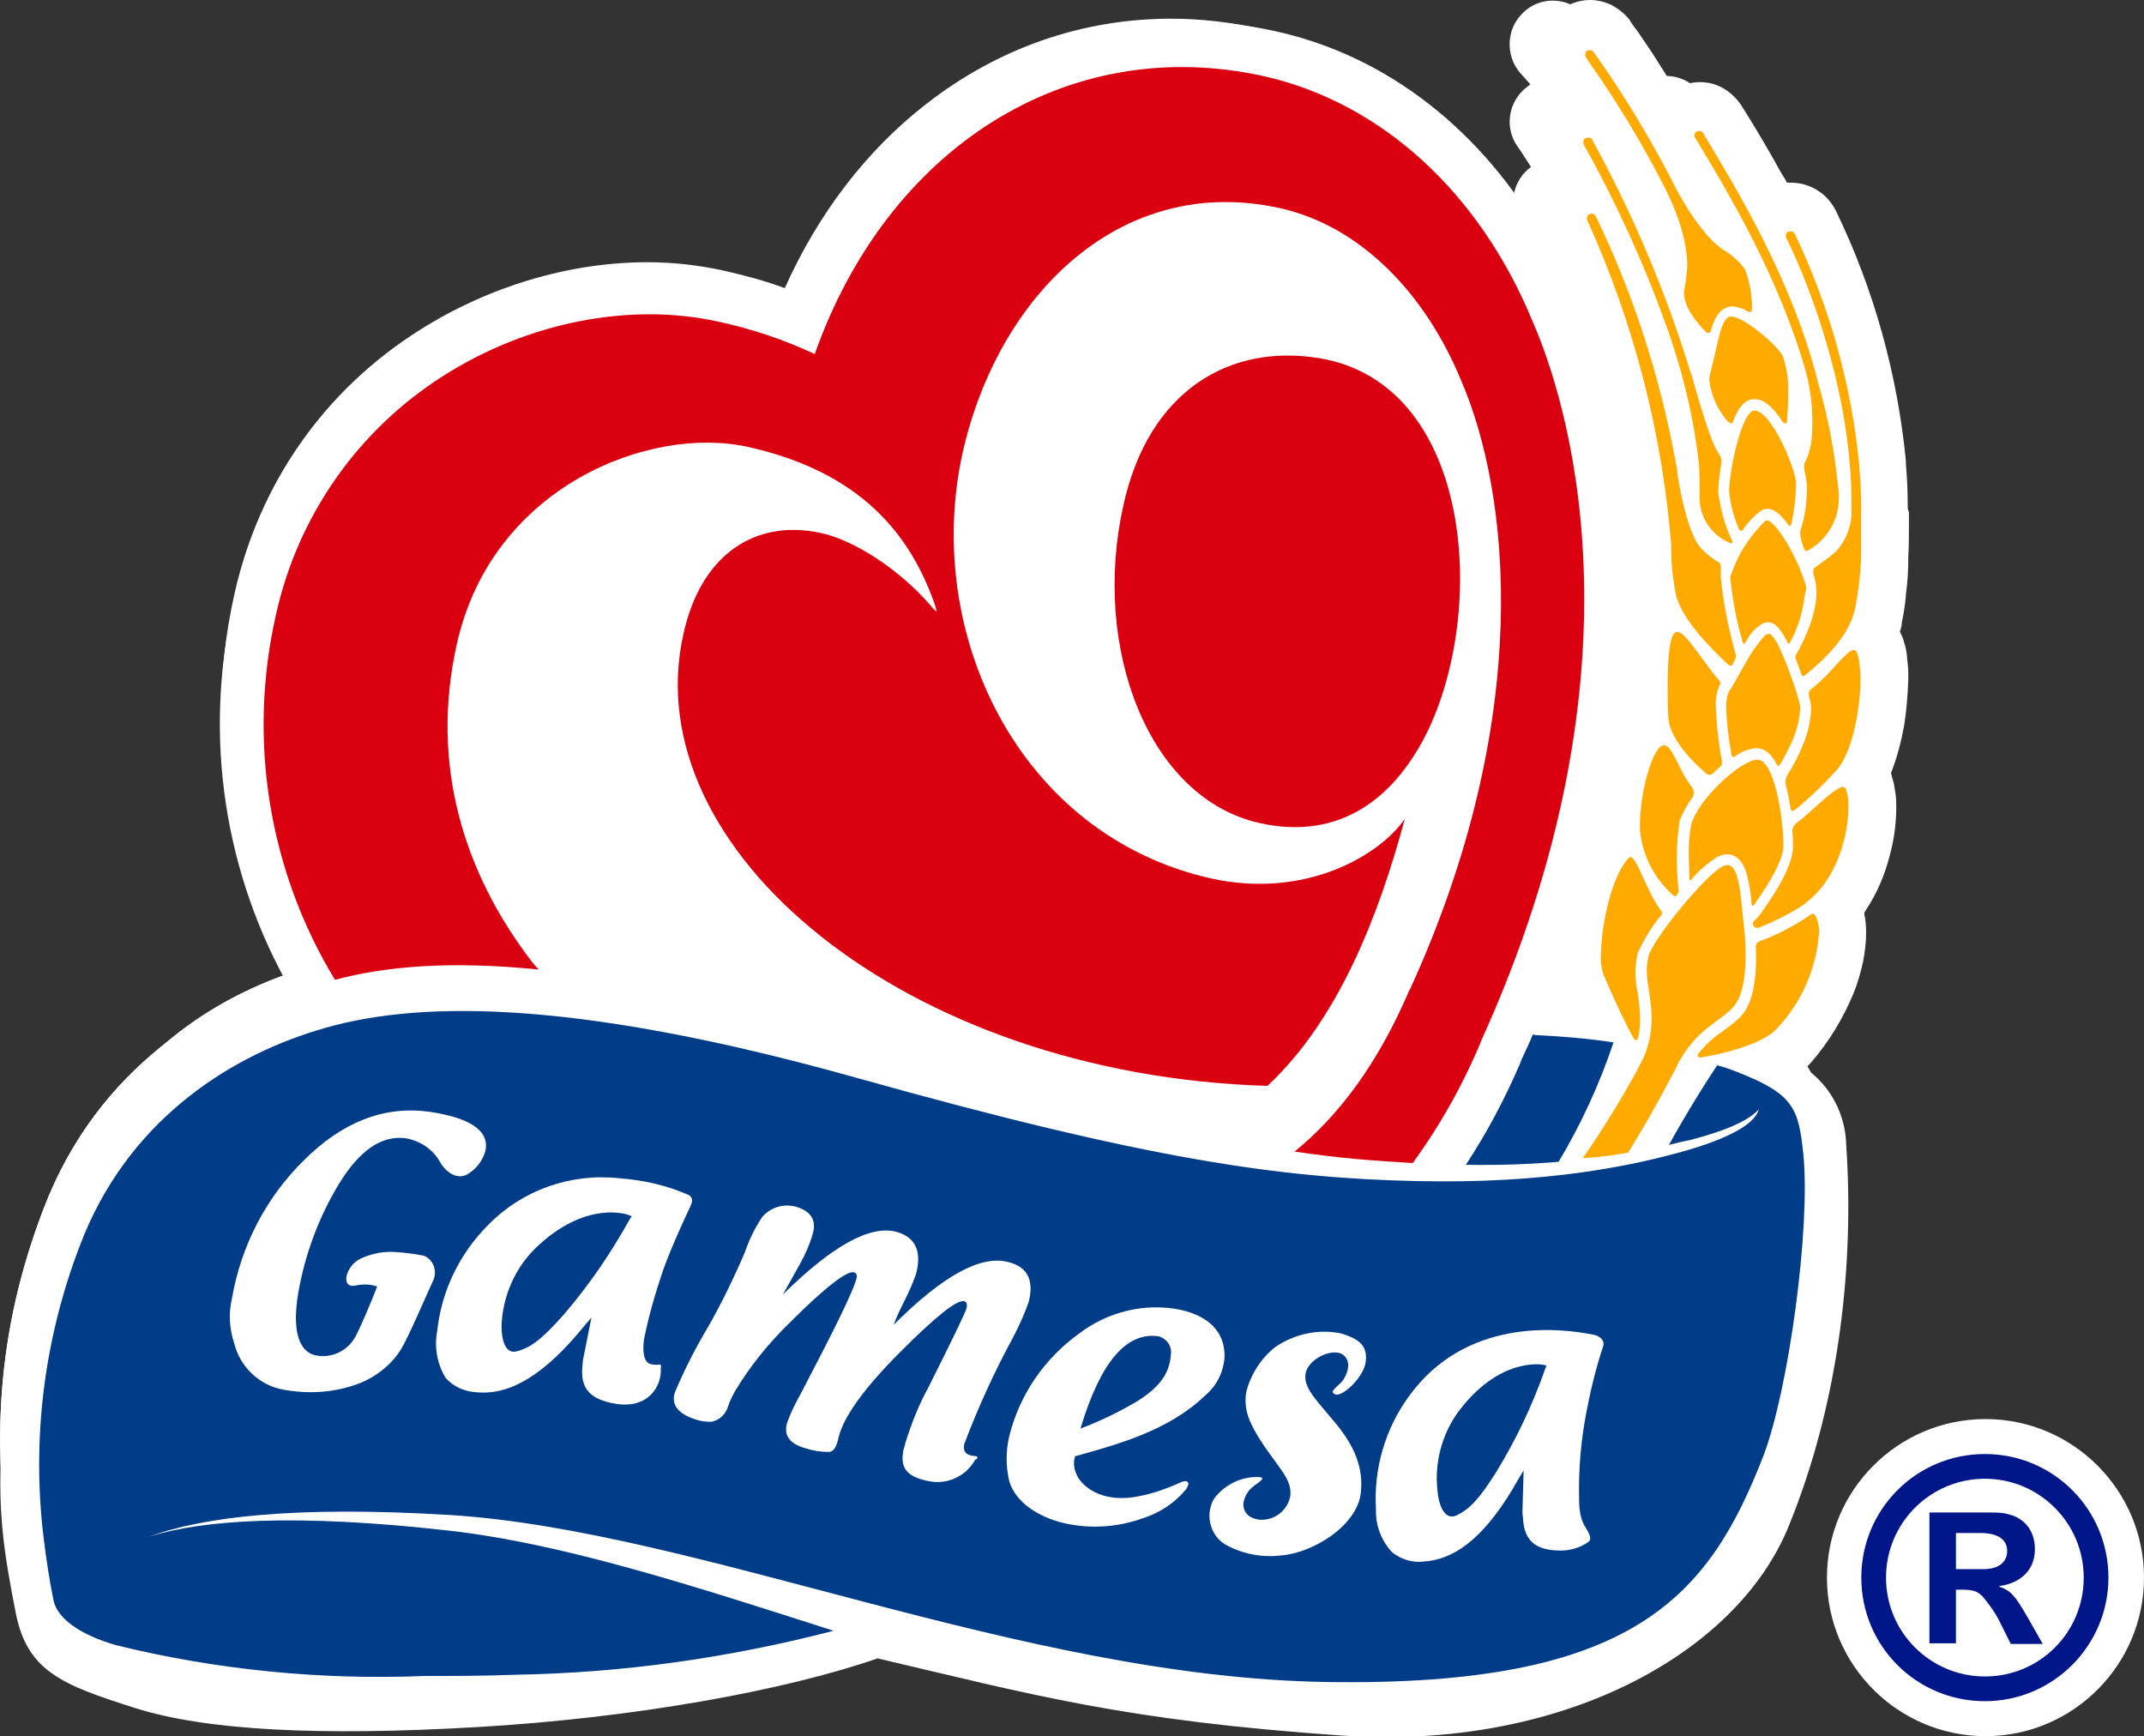
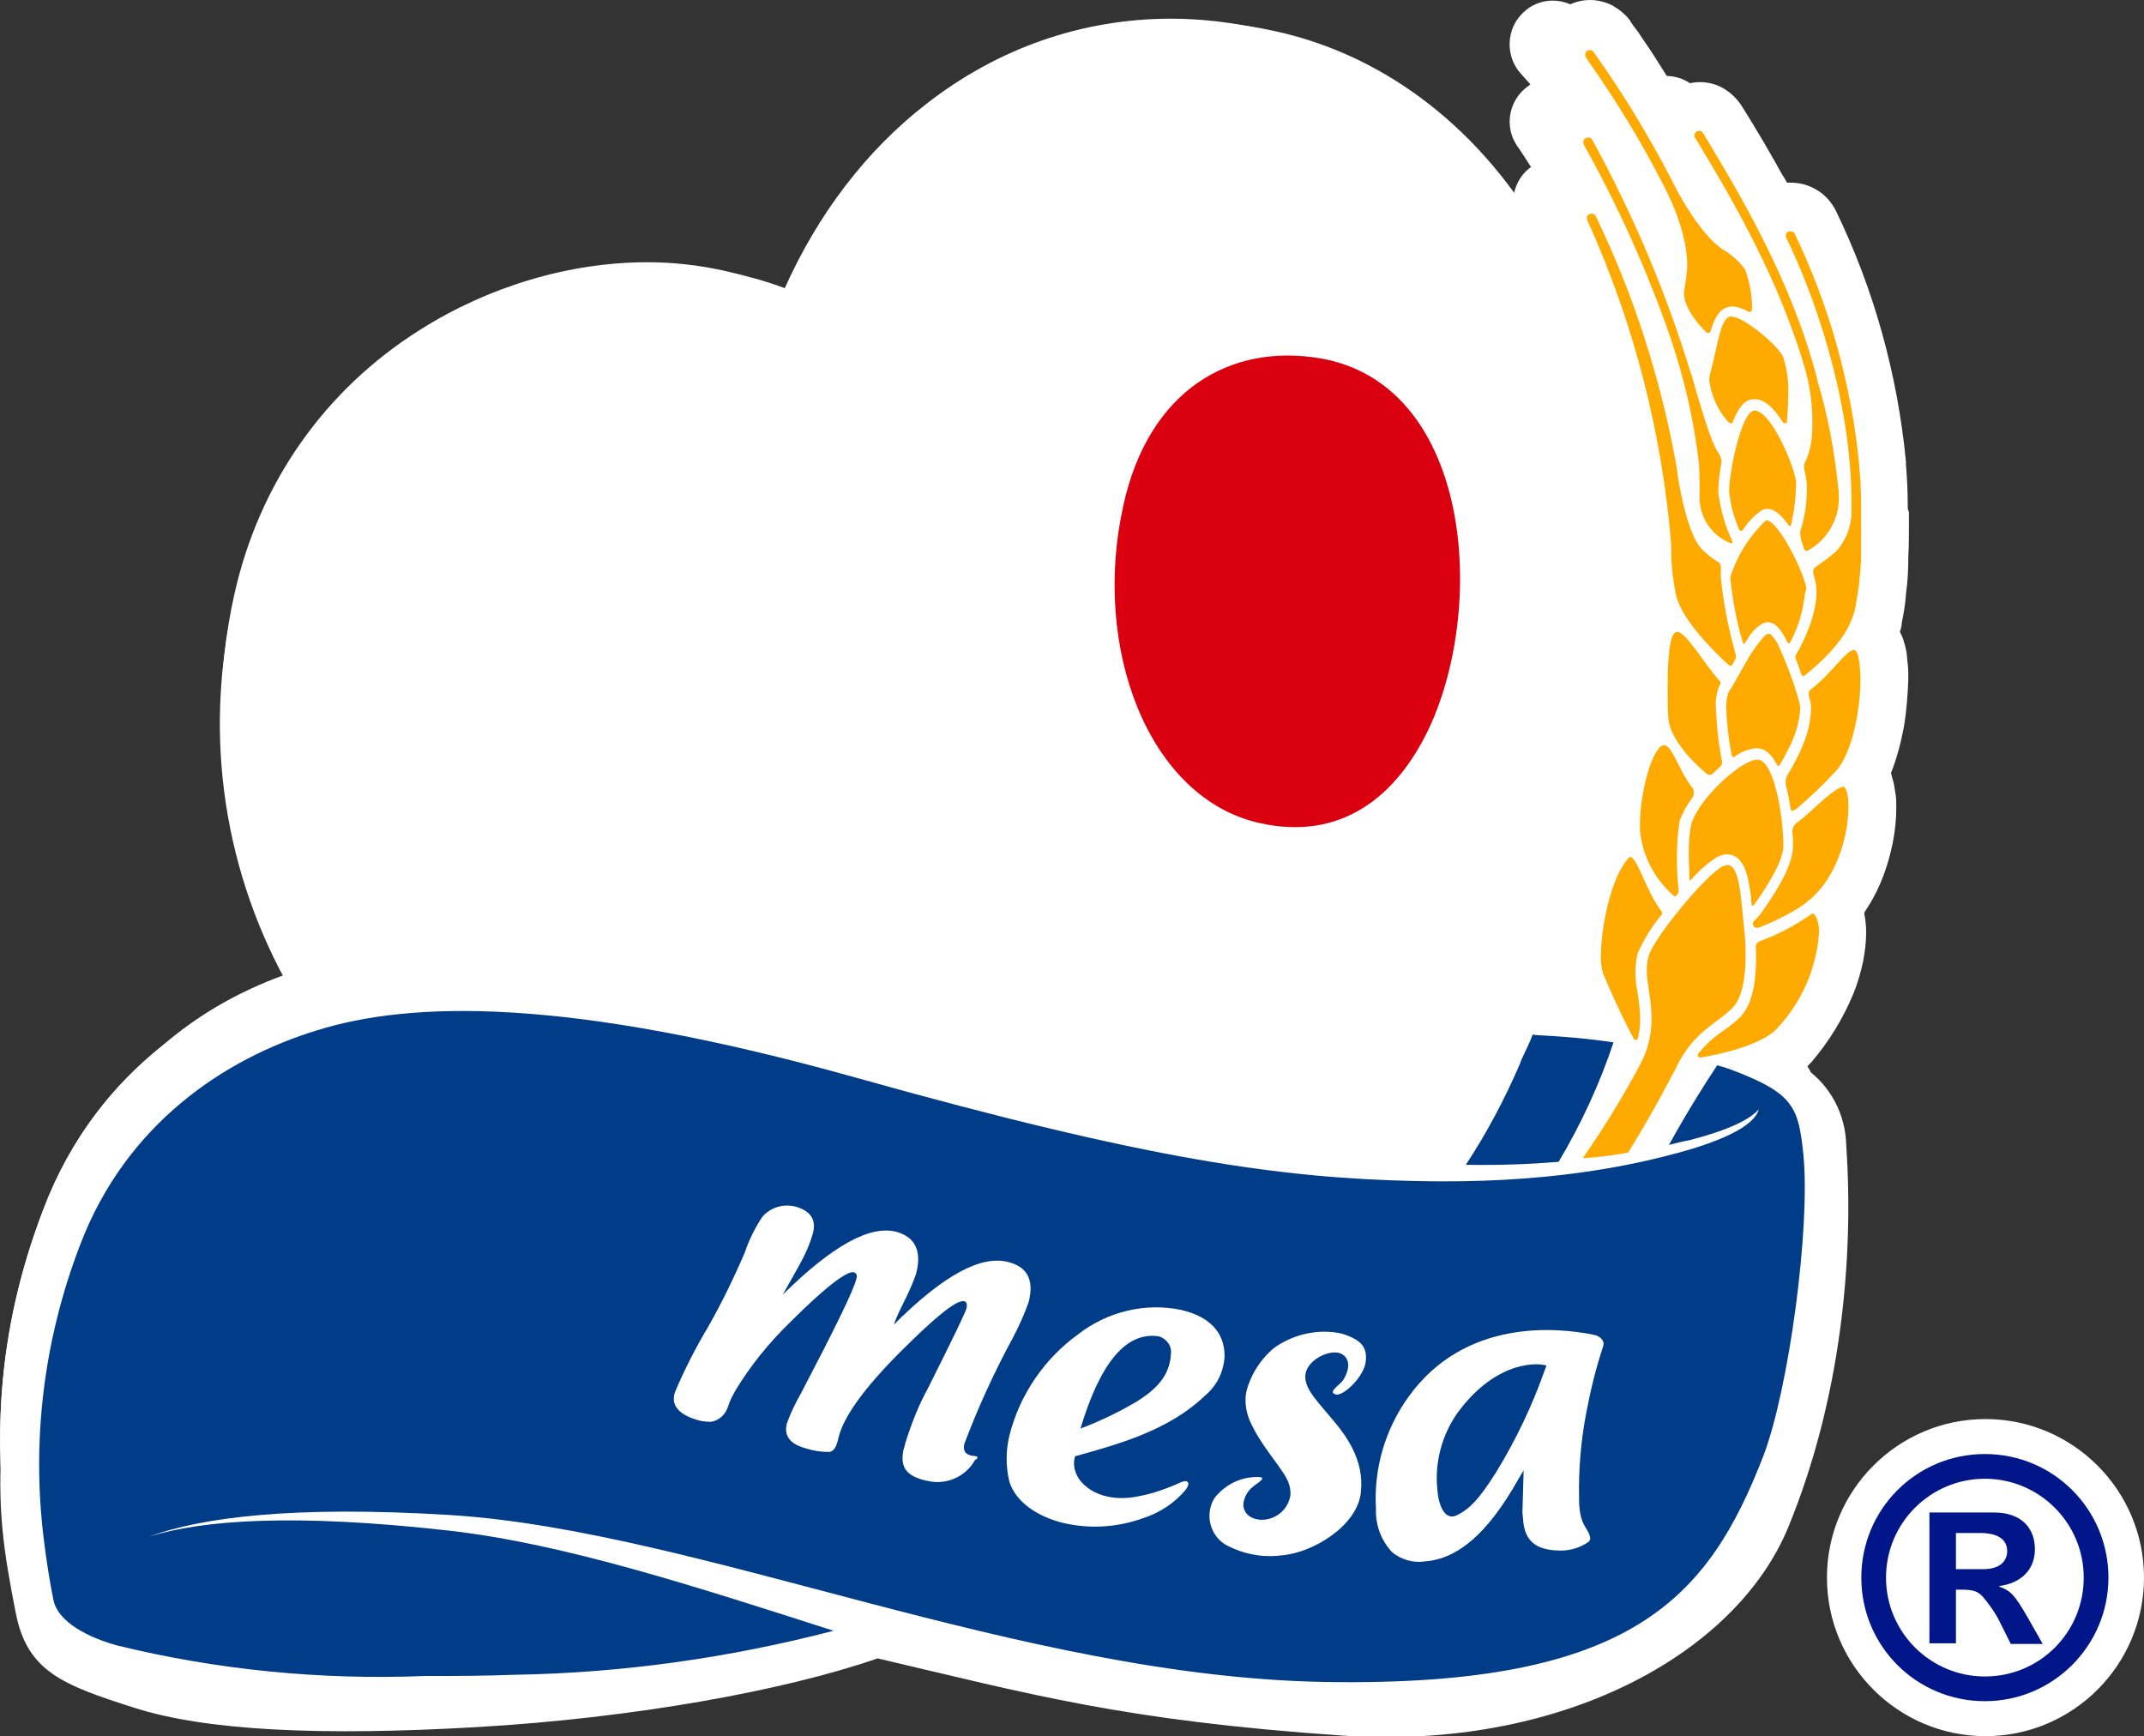
<svg xmlns="http://www.w3.org/2000/svg" version="1.1" id="Layer_1" x="0px" y="0px" width="355.7px" height="288px" viewBox="0 0 355.7 288" style="enable-background:new 0 0 355.7 288;" xml:space="preserve">
  <rect x="0" y="0" width="355.7" height="288" fill="#333333" stroke="none" />
  <style type="text/css">
	.st0{fill:#FFFFFF;}
	.st1{fill:#001689;}
	.st2{fill:#FDB913;}
	.st3{fill:#ED1C24;}
	.st4{fill:#003C88;}
	.st5{fill:#DA0010;}
	.st6{fill:#FFAA00;}
</style>
  <g id="Marca-registrada">
    <path class="st0" d="M329.4,235.4c-14.5,0-26.3,11.8-26.3,26.3c0,14.5,11.8,26.3,26.3,26.3s26.3-11.8,26.3-26.3   C355.7,247.2,343.9,235.4,329.4,235.4z" />
    <path class="st1" d="M349.8,261.7c0,11.3-9.2,20.5-20.5,20.5s-20.5-9.1-20.5-20.5c0-11.3,9.1-20.5,20.5-20.5   C340.7,241.2,349.8,250.4,349.8,261.7z M312.9,261.7c0,9.1,7.4,16.4,16.4,16.4c9.1,0,16.4-7.3,16.4-16.4s-7.4-16.4-16.4-16.4   C320.3,245.3,312.9,252.6,312.9,261.7z M333.6,272.7l-1.8-3.6c-0.7-1.5-2.1-3.4-2.9-4.3c-0.9-0.9-1.6-1.1-3.6-1.1h-0.8v8.9h-4.4   v-21.7h10.7c4.7,0,6.8,2.7,6.8,6.1c0,3.3-2.2,5.6-5.9,6.1v0.1c1.9,0.7,2.5,1.3,4.7,5.1l2.5,4.4H333.6L333.6,272.7z M329,260.3   c3,0,4-1.5,4-3c0-1.9-1.5-3-4.5-3h-4v6H329L329,260.3L329,260.3z" />
  </g>
  <g id="Banderin-completo">
    <path id="Back-banderin_1_" class="st0" d="M302.9,187.8c-0.7-6.7-2-11.1-6.6-14.8c-0.1-0.1-0.5-0.5-1.6-1.1   c-3.7-2.2-15.3-7.1-47.4-9.6c-0.1,0-0.2,0-0.3,0c-0.5,0-1-0.1-1.6-0.1c-0.2,0-0.3,0-0.5,0c-0.7,0-1.3-0.1-2-0.1s-1.4-0.1-2.1-0.1   c-0.3,0-0.6,0-0.9,0c-0.4,0-0.8,0-1.2-0.1c-0.4,0-0.8,0-1.2,0c-0.3,0-0.6,0-0.9,0c-0.5,0-0.9,0-1.3,0c-0.2,0-0.5,0-0.7,0   c-0.5,0-1,0-1.6,0c-0.1,0-0.3,0-0.4,0c-0.6,0-1.2,0-1.8,0c-0.1,0-0.1,0-0.2,0c-40-0.2-76,10.8-78.8,11.7c-1.5-0.4-2.9-0.9-4.4-1.3   c-1.3-0.4-2.5-0.8-3.7-1.1c-0.7-0.2-1.3-0.4-2-0.6C94.5,155.3,69.4,155.8,54,160c-1.7,0.5-3.5,1-5.2,1.7c-0.2,0.1-0.3,0.1-0.5,0.2   c-12.3,4.2-31.9,14.5-41.1,38.7c-7.7,20.1-9.1,39.9-4.7,62.2c1.2,5.8,6.7,10.3,15.4,12.7c16.2,4.4,38.5,6.1,52.9,5.3   c4.7,0,9.4,0,14.4-0.2c20.5-0.7,38.6-3.2,53.9-7.5l9.4-2.7c22.7,5.8,46,10.9,69.3,11.2c51.6,0.8,67.8-14.7,78.3-41.6   C300.6,228.2,304.2,200.9,302.9,187.8z" />
    <path class="st1" d="M295.9,188.5c-0.8-7.5-1.5-9.9-10.8-13.5c-0.4-0.2-0.9-0.3-1.4-0.5s-1-0.4-1.4-0.5c-1.1-0.3-2.2-0.6-3.5-0.9   l0,0c-1.3-0.3-2.7-0.6-4.2-0.9c-2.1-0.4-4.4-0.9-6.9-1.3l0,0c-1.7-0.3-3.5-0.6-5.5-0.9c-1.8-0.2,1.2,0-7.3-0.9   c-1-0.1-2.2-0.2-3.4-0.3l0,0c-8.6-0.7-21.2-0.9-35.2-0.5c-22.8,0.7-39.3,3.8-50.6,6.8c-1.4,0.4-2.7,0.9-3.9,1.3   c3.7,1.1,6.3,1.9,6.3,1.9c6.1,1.5,12.2,3,18.3,4.3c20,4.2,38.7,6.1,55.4,5.6l0,0c6-0.2,11.7-0.7,17.1-1.5l0,0   c2.2-0.3,4.4-0.7,6.5-1.1c0.6-0.1,1.1-0.2,1.7-0.4c1.7-0.4,3.5-0.8,5.4-1.2l0,0c5-1.3,10.1-3.1,14.1-6.2c3.3,2.4,3.2,6.2-10.1,10   c-8.9,2.6-23.1,5.6-44.3,5c-17.4-0.4-34.5-2.3-64.2-9.6c0,0-17-4.3-27.2-7.2c-47.8-13.5-73.2-12.5-88.4-7.8   c-5.6,1.7-11.4,4.3-16.8,7.8c-0.2,0.1-0.4,0.3-0.6,0.4c-1.3,0.9-2.6,1.9-3.9,2.9c-0.5,0.4-1,0.8-1.5,1.3c-1.3,1.1-2.5,2.3-3.8,3.5   c-0.7,0.7-1.4,1.5-2,2.3c-0.7,0.8-1.5,1.7-2.1,2.6c-0.5,0.7-1,1.4-1.5,2.1c-2.5,3.6-4.8,7.7-6.5,12.2C10.5,212,7.8,222,7.2,234   c0,0.1,0,0.2,0,0.3c0,0.4,0,0.7,0,1.1c0,0.3,0,0.7,0,1c0,0.1,0,0.3,0,0.5c-0.1,6,0.3,12.4,1.3,19.3c0.9,6.1,2.1,7.8,3.6,9   c1.7,1.4,4.3,2.6,7.6,3.5c7.2,2,16.7,3.2,25.9,3.9c0.2,0,0.5,0,0.7,0.1c8.5,0.9,22.6,1.3,38.6,0.8c22.8-0.7,39.3-3.8,50.6-6.8   c-0.2,0-0.4-0.1-0.5-0.2c-7.1-1.9-14.4-3.9-22-5.7c-15.9-4.4-30.7-8.1-44-9.4c-32.2-3.1-46.8,0.3-52.9,4.5l0,0   c-0.4,0.3-0.8,0.6-1.1,0.8c-0.1,0.1-0.1,0.1-0.2,0.2c-0.1,0.1-0.1,0.1-0.2,0.2c-0.1,0.1-0.2,0.2-0.3,0.3c-0.1,0.1-0.2,0.2-0.3,0.3   c0.1-0.1,0.2-0.2,0.3-0.3l0,0c0.1-0.1,0.2-0.2,0.3-0.3l0,0c0.2-0.2,0.4-0.4,0.6-0.6l0,0c0.1-0.1,0.2-0.2,0.3-0.3l0,0   c0.2-0.2,0.4-0.4,0.7-0.6l0,0c1.5-1.3,3.7-2.6,7.5-4.1c6.1-2.5,14.8-4.8,37.1-4.8c26.3,0,50.8,6.4,66.6,10.8l0,0   c0.2,0.1,0.4,0.1,0.6,0.2c0.1,0,0.2,0,0.3,0.1c0.2,0.1,0.4,0.1,0.6,0.2c0.1,0,0.1,0,0.2,0c1.6,0.4,3.1,0.9,4.5,1.2h0.1   c0.2,0.1,0.4,0.1,0.6,0.2c0.1,0,0.1,0,0.2,0.1c0.2,0,0.3,0.1,0.5,0.1c0.1,0,0.2,0,0.3,0.1c0.1,0,0.3,0.1,0.4,0.1   c0.1,0,0.2,0,0.3,0.1c0.1,0,0.3,0.1,0.4,0.1c0.1,0,0.2,0,0.3,0.1c0.1,0,0.3,0.1,0.4,0.1c0.1,0,0.1,0,0.2,0.1c0.1,0,0.3,0.1,0.4,0.1   c0.1,0,0.1,0,0.2,0.1c0.2,0,0.4,0.1,0.6,0.1c13.1,3.3,53.6,16,94.3,13.7c27.1-1.5,32.4-6.9,38.1-10.5c2.2-1.4,4.4-3.4,6.5-5.7l0,0   c0.2-0.2,0.4-0.4,0.5-0.6l0.1-0.1c0.2-0.2,0.3-0.4,0.5-0.6c0.1-0.1,0.1-0.2,0.2-0.3c0.1-0.2,0.3-0.3,0.4-0.5   c0.1-0.1,0.2-0.2,0.3-0.4c0.1-0.1,0.2-0.3,0.3-0.4c0.1-0.1,0.2-0.3,0.3-0.5c0.1-0.1,0.2-0.2,0.3-0.4c0.1-0.2,0.3-0.3,0.4-0.5   c0.1-0.1,0.1-0.2,0.2-0.3c3.4-4.9,6.3-10.6,8.1-15.6C293.5,225.3,297.1,200.4,295.9,188.5z" />
  </g>
  <path id="Back-banderin" class="st0" d="M302.9,187.8c-0.7-6.7-2-11.1-6.6-14.8c-0.1-0.1-0.5-0.5-1.6-1.1  c-3.7-2.2-15.3-7.1-47.4-9.6c-0.1,0-0.2,0-0.3,0c-0.5,0-1-0.1-1.6-0.1c-0.2,0-0.3,0-0.5,0c-0.7,0-1.3-0.1-2-0.1s-1.4-0.1-2.1-0.1  c-0.3,0-0.6,0-0.9,0c-0.4,0-0.8,0-1.2-0.1c-0.4,0-0.8,0-1.2,0c-0.3,0-0.6,0-0.9,0c-0.5,0-0.9,0-1.3,0c-0.2,0-0.5,0-0.7,0  c-0.5,0-1,0-1.6,0c-0.1,0-0.3,0-0.4,0c-0.6,0-1.2,0-1.8,0c-0.1,0-0.1,0-0.2,0c-40-0.2-76,10.8-78.8,11.7c-1.5-0.4-2.9-0.9-4.4-1.3  c-1.3-0.4-2.5-0.8-3.7-1.1c-0.7-0.2-1.3-0.4-2-0.6C94.5,155.3,69.4,155.8,54,160c-1.7,0.5-3.5,1-5.2,1.7c-0.2,0.1-0.3,0.1-0.5,0.2  c-12.3,4.2-31.9,14.5-41.1,38.7c-7.7,20.1-9.1,39.9-4.7,62.2c1.2,5.8,6.7,10.3,15.4,12.7c16.2,4.4,38.5,6.1,52.9,5.3  c4.7,0,9.4,0,14.4-0.2c20.5-0.7,38.6-3.2,53.9-7.5l9.4-2.7c22.7,5.8,46,10.9,69.3,11.2c51.6,0.8,67.8-14.7,78.3-41.6  C300.6,228.2,304.2,200.9,302.9,187.8z" />
  <path id="Banderin-3-no-se-ve" class="st1" d="M249.8,173c0.7-1.4,1.3-2.9,1.9-4.3c-8.6-0.7-21.2-0.9-35.2-0.5  c-22.8,0.7-39.3,3.8-50.6,6.8c-1.4,0.4-2.7,0.9-3.9,1.3c3.7,1.1,6.3,1.9,6.3,1.9c6.1,1.5,12.2,3,18.3,4.3c20,4.2,38.7,6.1,55.4,5.6  c2.8-4.4,5.3-9.2,7.5-14.3C249.5,173.5,249.6,173.2,249.8,173z" />
  <path id="Banderin-4-no-se-ve" class="st1" d="M274.6,172c-2.1-0.4-4.3-0.9-6.8-1.3c-1.9,3.6-4.9,9.1-8.7,15.8  c2.2-0.3,4.4-0.7,6.5-1.1c0.6-0.1,1.1-0.2,1.7-0.4c1.7-0.4,3.5-0.8,5.3-1.2c0.9-1.9,3.8-7.8,6.1-10.8  C277.5,172.6,276.1,172.3,274.6,172z" />
  <g id="Trigo_1_">
    <path class="st0" d="M307.7,104.8c-0.2-0.6-0.6-1.1-1-1.6c2.2-6.4,2-11.9,1.5-19.2c-1.5-19.2-5.3-37-11.5-53.1   c-1-2.8-3.7-4.7-6.7-4.7c-0.6,0-1.1,0.1-1.7,0.2c-1.8-3.6-3.8-7.1-5.9-10.5c-1.3-2.1-3.6-3.3-6-3.3c-1.3,0-2.7,0.4-3.8,1.1   c-0.3,0.2-0.5,0.4-0.8,0.6C269,10,266.1,6.1,263,2.6c-1.3-1.6-3.3-2.5-5.4-2.5c-1.8,0-3.6,0.7-4.9,2c-2.8,2.6-3,7.1-0.5,10l0.1,0.1   c0.5,0.6,1.1,1.2,1.6,1.8c-0.1,0.1-0.3,0.2-0.4,0.3c-3.2,2.3-4,6.7-1.8,9.9c0.8,1.1,1.5,2.3,2.3,3.5c-2.8,2-3.8,5.9-2.2,9.1v0.1   c7.7,15.2,12.6,34.8,13.6,55.3c0,0.2,0,0.4,0.1,0.6c0,0.1,0.1,0.6,0.1,0.9c0,0.1,0,0.2,0,0.3c0.3,2.4,0.8,4.7,1.7,6.9   c-0.4,0.5-0.7,1-0.9,1.5c-1.4,3.6-2.2,9.9-0.9,16c-0.3,0.2-0.5,0.5-0.7,0.7c-1.7,2.2-3.8,6.8-4.2,13c-0.1,1.5,0,2.9,0.1,4.3   c-0.2,0.2-0.4,0.3-0.6,0.5c-2.6,2.5-5.7,7.9-6.8,14.2c-1,5.7-0.6,14.2,6.4,22.3c-3.5,6.4-8.8,15.8-15.4,26.2   c-10.7,16.9-21.5,31.4-32,42.9c-1.7,1.8-2.5,4.2-2.4,6.7s1.2,4.8,3,6.4c1.7,1.6,3.9,2.4,6.2,2.4c2.6,0,5.1-1.1,6.9-3   c18.3-20.2,34-44.8,43.9-61.9c0.1-0.1,0.1-0.2,0.2-0.3c2.3-3.7,4.6-7.8,6.7-11.9c0.2-0.5,0.5-0.9,0.7-1.3l0,0   c0.1-0.1,0.1-0.3,0.2-0.4c0.8,0.2,1.6,0.2,2.4,0c5.7-1.2,13.5-4.1,18.4-11.7c4.5-6.9,4.4-14.4,3.7-17.7c-0.1-0.3-0.2-0.7-0.3-1   c1.6-2.1,2.9-4.5,3.8-7c0.9-2.6,1.4-5.4,1.5-8.1c0-2.4-0.3-4.6-0.9-6.3c-0.1-0.3-0.3-0.6-0.4-0.9c1.2-2.2,2.1-4.6,2.7-7.2   C309.5,113.3,308.9,107.7,307.7,104.8z" />
    <g>
      <g>
        <path class="st2" d="M293.5,76.5c0.1,3.7-0.5,6-1.5,7.8c0.9,1.2,1.9,2.8,2.8,4.5c1.6-4.3,1.1-9.3,0.9-12.2     c-1.5-21.5-8.2-41.2-18.5-57.4c-0.3-0.5-0.9-0.6-1.5-0.3c-0.5,0.3-0.6,1-0.3,1.5C285.5,36.1,291.7,55.5,293.5,76.5z" />
      </g>
      <g>
        <path class="st2" d="M284.4,63c1.5-0.1,2.9,0.6,4.3,1.9c0.3,0.2,0.5,0.5,0.7,0.8c0-1.3-0.1-2.7-0.3-4.1c-0.3-1.9-5.7-10.6-8.3-10     c-1.7,0.4-2.6,9.1-2.3,12.1c0.1,0.9,0.6,2.4,1.2,3.8c0.5-1.2,1-2.2,1.6-2.9C282.4,63.4,283.6,63.1,284.4,63z" />
      </g>
      <g>
        <path class="st2" d="M286.9,81.2c0.9-0.1,1.7,0.2,2.4,0.5c0.4-1,1.4-6.8,0.3-9.5c-1.5-2.8-3.4-5.7-4.9-5.6     c-1.3,0-2.6,2.9-3.2,6.9c-0.3,4.1,2.2,8.5,2.7,9.1C284.9,81.8,285.9,81.3,286.9,81.2z" />
      </g>
      <g>
        <path class="st2" d="M276.1,77.5c0.1,0.7,0.6,7.2,1.3,9.5c0.4,1.3,0.9,2.5,1.5,3.6c0.7-1.8,1.7-3.7,2.8-5.4c-2.1-2-3-5.6-3.5-8     c-2.4-21.6-9.7-43.1-19.8-57.9c-0.3-0.5-1-0.6-1.5-0.3c-0.5,0.3-0.6,1-0.3,1.5C266.5,35.1,273.7,56.2,276.1,77.5z" />
      </g>
      <g>
        <path class="st2" d="M272.5,33.1c2.5,5.2,1.1,9.1,1.9,11.7c0.5,1.5,1.9,3.6,3,5.2c0.7-1.1,1.6-1.8,2.8-2.1c0.9-0.2,2,0,2.9,0.4     c-0.2-2.4-0.5-5.7-1.3-7.3c-1-2-4.9-3.6-7.6-9.4c-4.4-9.8-9.8-18.4-16-25.2c-0.4-0.5-1.1-0.5-1.5-0.1s-0.5,1.1-0.1,1.5     C262.7,14.7,267.9,23.3,272.5,33.1z" />
      </g>
      <g>
        <path class="st2" d="M273.9,88c-0.8-3.6-1.5-9-1.7-10.1c-2.2-16.6-6.8-32.2-13.3-45.1c-0.3-0.5-0.9-0.7-1.4-0.5     c-0.5,0.3-0.7,0.9-0.4,1.5c8.2,16,13.2,36.5,14.3,57.8c0.1,0.4,0.1,1.4,0.1,1.4c0.4,3.5,1.7,7.6,4.8,11.5c0.9,1.1,2,2.2,3.3,3.2     c0.2-0.4,0.5-0.9,0.7-1.3v-0.2c-0.3-1.3-0.7-2.7-1-4c-0.7-2.5-1.3-4.7-1.4-6.5c0-0.3,0.1-0.6,0.1-0.8     C276.1,93.3,274.7,91.6,273.9,88z" />
      </g>
      <g>
        <path class="st2" d="M299.1,77.3c0.5,5.3,0.3,13-2.5,15.8c0.5,1.5,0.8,2.9,0.7,4.1c-0.2,2.3-1.2,5.3-2.7,9.6l-0.3,0.8     c0.3,0.6,0.5,1.3,0.7,1.9c2.1-1.6,3.9-3.4,4.8-5.3c2.9-6.4,3-10.6,2.3-19.8c-1.4-18.8-5.3-36.2-11.2-51.4     c-0.2-0.6-0.8-0.8-1.4-0.6s-0.8,0.8-0.6,1.4C293.9,46.7,298.3,67.4,299.1,77.3z" />
      </g>
      <g>
        <path class="st2" d="M292.7,117c0.5-3.9-3.5-13.5-5.2-13.5c-1.8,0-6.9,8.2-7.1,12.2c-0.1,1.6,0.4,3.9,0.8,6.3     c0.3-0.2,0.6-0.4,0.8-0.5c1.6-0.8,2.9-0.9,3.9-0.8l0,0h0.2c0.1,0,0.3,0.1,0.4,0.1c0.2,0,1.2,0.3,1.2,0.3l0.2,0.2     c0.9,0.5,1.6,1.3,2.3,2.4C291.4,121.2,292.4,118.7,292.7,117z" />
      </g>
      <g>
        <path class="st2" d="M281.3,95.6c0,1.7,0.9,4.3,1.6,7.1c1.5-1.6,3-2.8,4.6-2.8c1.3,0,2.5,0.7,3.7,1.9c0.3,0.3,0.6,0.8,0.9,1.2     c0.9-2.7,1.6-4.8,1.7-6.2c0.2-3.6-4.8-12.3-6.6-12.2C285.3,84.9,281.1,92.2,281.3,95.6z" />
      </g>
      <g>
        <path class="st2" d="M276.4,126.5c0.6-0.6,1.1-1.2,1.7-1.8c-0.1-0.5-0.2-1.1-0.3-1.6c-0.5-2.9-1-5.4-0.9-7.4     c0-1.1,0.4-2.7,1.1-4.4c-1.6-1.3-3.2-2.8-4.5-4.4c-0.6-0.8-1.1-1.6-1.6-2.4C270.4,108.4,269.2,120.2,276.4,126.5z" />
      </g>
      <g>
        <path class="st2" d="M281.8,138.6c1.5,0.5,2.7,1.7,3.5,3.7c0.4,1.1,0.8,2.6,1.1,4.3c1.3-2,2.5-3.9,3.1-5.4     c1.5-4.3-0.7-16.2-3.5-16.8h-0.1h-0.1c-2.7-1.3-10.4,7.5-11.3,12c-0.3,1.5-0.3,3.5-0.2,5.8C277.1,139.7,279.7,138,281.8,138.6z" />
      </g>
      <g>
        <path class="st2" d="M302.1,107.1c-1.4,2.3-3.7,4.3-6.1,6c0.3,1.6,0.4,3.1,0.3,4.4c-0.3,2-1.1,4.1-2.1,6.6     c-0.6,1.5-1.2,3.1-1.7,4.6c0.1,0.6,0.3,1.2,0.4,1.9C304.2,124.9,303.4,110.4,302.1,107.1z" />
      </g>
      <g>
        <path class="st2" d="M274.1,129.4c-2-1.7-3.4-3.7-4.3-5.5c-0.2-0.3-0.3-0.7-0.4-1.1c-2.3,2.9-5.9,14.8,1.7,23.2c0,0,0,0,0.1-0.1     c0-0.6,0-1.2-0.1-1.8c-0.2-3.2-0.4-6.2,0.1-8.4C271.4,133.8,272.6,131.6,274.1,129.4z" />
      </g>
      <g>
        <path class="st2" d="M293.4,134.4c0.3,3,0.2,5.9-0.5,8c-0.8,2.2-2.4,4.6-4.1,7.2c-0.5,0.7-0.9,1.5-1.4,2.2     c14.4-5.6,14.1-19.1,12.9-22.3C298.5,131.4,296.3,133.1,293.4,134.4z" />
      </g>
      <g>
        <path class="st2" d="M287.6,155.4c0,4.2-0.5,8.3-1.8,10.7c-1,1.9-2.6,3.2-4.3,4.5c-1,0.8-2,1.6-2.9,2.5     c17.1-3.5,18.3-17.6,17.3-22C293.7,152.9,290.9,154.3,287.6,155.4z" />
      </g>
      <g>
        <path class="st2" d="M268.8,149c-2.4-2.5-3.8-5.2-4.7-7.7c-3,2.9-10.5,16.4,0.3,28.4c0.1-0.7,0.2-1.4,0.2-2.2     c0-0.9-0.2-2.2-0.4-3.5c-0.4-2.8-0.8-5.8,0.1-8.2C264.5,155.5,266.3,152.4,268.8,149z" />
      </g>
      <g>
        <path class="st2" d="M282.3,164.6c2.5-4.7,1.5-21.7-1.4-22.6c-2.2-0.6-12,12-13.1,15.1c-1,2.4,0.5,7.2,0.5,10.4     c0,1.1-0.1,2.1-0.3,3c-6.5,12.4-26.4,48.7-51.4,76.2c-1.2,1.3-1.1,3.3,0.2,4.4c0.6,0.5,1.4,0.8,2.1,0.8c0.9,0,1.7-0.3,2.3-1     c18.1-19.9,33.6-44.3,43.4-61.3l0,0c2.3-3.7,4.4-7.5,6.5-11.5c0.2-0.4,0.4-0.9,0.6-1.3c0.1-0.1,0.1-0.3,0.2-0.4l0,0v-0.1     c0.5-0.9,0.9-1.7,1.3-2.4C276.3,168.9,280.8,167.3,282.3,164.6z" />
      </g>
    </g>
  </g>
  <g id="Corazon_1_">
    <path class="st0" d="M267.3,91.8c-0.8-21.1-5.9-35.8-8.9-42.6c-4.7-11.3-11.5-21.3-19.8-28.9c-8.5-7.8-18.7-13.1-29.3-15.5   c-5-1.1-10-1.7-15-1.7c-14.8,0-28.8,4.9-40.7,14.2c-9.9,7.7-17.9,18.2-23.4,30.5c-3.2-1.2-6.6-2.1-10.1-2.9l0,0l0,0   c-4.1-0.9-8.3-1.4-12.7-1.4c-12.9,0-26.3,4-37.7,11.2C53.8,64.7,43,80.2,38.9,98.5c-3,13.4-2.9,26.7,0.1,39.5s9,25.1,17.7,36.3l0,0   l0,0c0.3,0.4,0.6,0.8,0.9,1.2l0.1,0.1l0.1,0.1c11.9,13.4,28.3,25.4,47.4,34.5c19,9.1,40.2,15.1,61.2,17.5h0.2h0.2   c0.1,0,0.3,0,0.4,0c0.6,0,1.2,0.1,1.9,0.1c0.3,0,0.6,0,1,0c18.2,0,34.4-4.8,47.9-14.2c13.2-9.2,23.7-22.6,31.3-39.8   c0.1-0.2,0.2-0.5,0.3-0.7C262.4,145.3,268.3,117.9,267.3,91.8z" />
    <g>
-       <path class="st3" d="M216.7,58.2c-14.7-2.5-28,5.2-32.2,24.1c-5.3,23.4,4.1,47.9,22.3,52c13.2,2.9,22.4-4.1,27.8-15.7    C244.2,97.9,241.2,62.3,216.7,58.2z" />
+       <path class="st3" d="M216.7,58.2c-14.7-2.5-28,5.2-32.2,24.1c13.2,2.9,22.4-4.1,27.8-15.7    C244.2,97.9,241.2,62.3,216.7,58.2z" />
      <path class="st3" d="M243,170c0,0.1-0.1,0.2-0.1,0.3C243,170.2,243,170.1,243,170z" />
      <path class="st3" d="M251.6,52c-8.6-21-24.7-35.8-44-40.1c-32.1-7.1-61.6,11.8-73.5,45.5c-4.8-2.3-10.1-4.1-15.8-5.4    c-14.4-3.2-31.1,0.2-44.9,8.9C59.4,69.8,49.7,83.7,46,100c-5.5,24.6,0.2,48.8,16.5,69.7c0.3,0.4,0.5,0.7,0.8,1    c22.9,25.9,62.7,44.9,103.9,49.5c0.7,0,1.3,0.1,2,0.1c34,0.3,59.6-17.2,73.9-50.7c0,0.1-0.1,0.2-0.1,0.3    C271.5,107.6,256.8,63.9,251.6,52z M231.4,161.5v-0.1c-12.4,29-32.2,38.1-54.3,37.9c-36.1-4.1-70.2-20.5-89.2-42    c-11.5-14.9-16.9-32.7-12.5-52.2c5.7-25.9,31.7-35.9,47.6-32.3c13.1,2.9,21,8.9,25.9,16.1c1.9,2.8,2.9,6.1,3.6,9.3    c-5.4-5.9-12.6-10.2-17.4-11.3c-10.6-2.4-19.7,3.4-22.6,16.5c-7.9,35.2,36.3,72.1,95.6,73.9c11.5-10.8,18.1-27.6,22.5-43.7    c-4.3,6.1-16.3,13.2-31.7,9.7c-31.7-7.1-47.2-40.2-40.7-69.5c5.9-26.4,26.2-45.8,51.9-40.1c13.3,3,23.8,14,29.6,28.1l0,0    C248,80.2,251.8,116.9,231.4,161.5z" />
    </g>
  </g>
  <path id="Benderin-1" class="st1" d="M262.3,169.8c-1.8-0.2,1.2,0-7.3-0.9c-1-0.1-2.2-0.2-3.4-0.3c-0.6,1.4-1.3,2.9-1.9,4.3  c-0.1,0.3-0.2,0.5-0.3,0.7c-2.2,5.1-4.7,9.9-7.5,14.3c6-0.2,11.7-0.7,17.1-1.5c3.9-6.7,6.8-12.2,8.7-15.8  C266.1,170.4,264.2,170.1,262.3,169.8z" />
  <path id="Banderin" class="st1" d="M295.9,188.5c-0.8-7.5-1.5-9.9-10.8-13.5c-0.4-0.2-0.9-0.3-1.4-0.5s-1-0.4-1.4-0.5  c-1.1-0.3-2.3-0.6-3.5-0.9c-2.3,3-5.2,8.9-6.1,10.8c5-1.3,10.1-3.1,14.1-6.2c3.3,2.4,3.2,6.2-10.1,10c-8.9,2.6-23.1,5.6-44.3,5  c-17.4-0.4-34.5-2.3-64.2-9.6c0,0-17-4.3-27.2-7.2c-47.8-13.5-73.2-12.5-88.4-7.8c-5.6,1.7-11.4,4.3-16.8,7.8  c-0.2,0.1-0.4,0.3-0.6,0.4c-1.3,0.9-2.6,1.9-3.9,2.9c-0.5,0.4-1,0.8-1.5,1.3c-1.3,1.1-2.5,2.3-3.8,3.5c-0.7,0.7-1.4,1.5-2,2.3  c-0.7,0.8-1.5,1.7-2.1,2.6c-0.5,0.7-1,1.4-1.5,2.1c-2.5,3.6-4.8,7.7-6.5,12.2c-3.2,8.7-5.9,18.7-6.5,30.7c0,0.1,0,0.2,0,0.3  c0,0.4,0,0.7,0,1.1c0,0.3,0,0.7,0,1c0,0.1,0,0.3,0,0.5c-0.1,6,0.3,12.4,1.3,19.3c0.9,6.1,2.1,7.8,3.6,9c1.7,1.4,4.3,2.6,7.6,3.5  c7.2,2,16.7,3.2,25.9,3.9c0.2,0,0.5,0,0.7,0.1c8.5,0.9,22.6,1.3,38.6,0.8c22.8-0.7,39.3-3.8,50.6-6.8c-0.2,0-0.4-0.1-0.5-0.2  c-7.1-1.9-14.4-3.9-22-5.7c-15.9-4.4-30.7-8.1-44-9.4c-32.2-3.1-46.8,0.3-52.9,4.5l0,0c-0.4,0.3-0.8,0.6-1.1,0.8  c-0.1,0.1-0.1,0.1-0.2,0.2c-0.1,0.1-0.1,0.1-0.2,0.2c-0.1,0.1-0.2,0.2-0.3,0.3c-0.1,0.1-0.2,0.2-0.3,0.3c0.1-0.1,0.2-0.2,0.3-0.3  l0,0c0.1-0.1,0.2-0.2,0.3-0.3l0,0c0.2-0.2,0.4-0.4,0.6-0.6l0,0c0.1-0.1,0.2-0.2,0.3-0.3l0,0c0.2-0.2,0.4-0.4,0.7-0.6l0,0  c1.5-1.3,3.7-2.6,7.5-4.1c6.1-2.5,14.8-4.8,37.1-4.8c26.3,0,50.8,6.4,66.6,10.8l0,0c0.2,0.1,0.4,0.1,0.6,0.2c0.1,0,0.2,0,0.3,0.1  c0.2,0.1,0.4,0.1,0.6,0.2c0.1,0,0.1,0,0.2,0c1.6,0.4,3.1,0.9,4.5,1.2h0.1c0.2,0.1,0.4,0.1,0.6,0.2c0.1,0,0.1,0,0.2,0.1  c0.2,0,0.3,0.1,0.5,0.1c0.1,0,0.2,0,0.3,0.1c0.1,0,0.3,0.1,0.4,0.1c0.1,0,0.2,0,0.3,0.1c0.1,0,0.3,0.1,0.4,0.1c0.1,0,0.2,0,0.3,0.1  c0.1,0,0.3,0.1,0.4,0.1c0.1,0,0.1,0,0.2,0.1c0.1,0,0.3,0.1,0.4,0.1c0.1,0,0.1,0,0.2,0.1c0.2,0,0.4,0.1,0.6,0.1  c13.1,3.3,53.6,16,94.3,13.7c27.1-1.5,32.4-6.9,38.1-10.5c2.2-1.4,4.4-3.4,6.5-5.7l0,0c0.2-0.2,0.4-0.4,0.5-0.6l0.1-0.1  c0.2-0.2,0.3-0.4,0.5-0.6c0.1-0.1,0.1-0.2,0.2-0.3c0.1-0.2,0.3-0.3,0.4-0.5c0.1-0.1,0.2-0.2,0.3-0.4c0.1-0.1,0.2-0.3,0.3-0.4  c0.1-0.1,0.2-0.3,0.3-0.5c0.1-0.1,0.2-0.2,0.3-0.4c0.1-0.2,0.3-0.3,0.4-0.5c0.1-0.1,0.1-0.2,0.2-0.3c3.4-4.9,6.3-10.6,8.1-15.6  C293.5,225.3,297.1,200.4,295.9,188.5z" />
  <path id="A-2" class="st0" d="M261.3,248.5c-0.4-0.9-0.6-1.7-0.7-2.5c-0.1-0.7-0.1-1.4-0.1-1.9c-0.2-3.4,0.2-8.2,1.2-14.1  c0.8-4.7,2.5-10.1,2.8-10.9c0.3-0.9-0.5-1.7-1.6-1.9c-5.8-1.2-21.1-2.8-30.4,10.3c-3.9,5.5-5.7,11.7-5.3,18.5  c0.2,3.3,1.1,5.7,2.7,7.2c1.3,1.1,3.1,1.6,5.4,1.5c5.5-0.4,10.4-4.7,15.4-13.5l0.9-1.5l-0.2,6.9l0.1,1c0.1,3.6,2.1,5.3,6.3,5.2  c1.5,0,3.8-0.7,4.5-1.4C262.9,250.6,261.8,249.3,261.3,248.5z M255,222.7c-1.4,4.5-5,12.1-8,17c-3,4.7-4.6,6.3-6.7,7.2  c-2.1,0.9-3-2.5-3.1-4.1c-0.2-3.7,0-8.2,3.3-12.7c6.8-9.2,13.9-8,14.1-7.9l0.5,0.1L255,222.7z" />
  <path id="S" class="st0" d="M215.6,223.2c0.7-2.4,4.5-3.8,6-2.8c1.6,1.1,0.7,3.3,0,4.3c-0.7,0.9-2.4,1.9-1.3,2.2  c1.3,0.4,4.7-2.8,4.9-5.4c0.3-2.5-0.8-3.7-3.9-4.6c-3.1-0.9-8.1,0.1-10.7,2.1c-0.5,0.3-1,0.8-1.6,1.3c-1.1,1.2-2.8,3.4-3.4,6.1  c-0.4,1.5-0.1,3.1,0.5,4.6l0,0c1.7,4,4.7,7,6,9.6l0,0c0.5,0.9,0.8,1.9,0.7,3c-0.3,2.5-2.9,4.1-4.7,4c-1.9-0.1-3-1.1-3-2.5  s1-2.3,1.6-2.9c0.7-0.6,2.4-1.4,1-1.5c-1.4-0.2-5.3,0.5-7.3,3.5c-2,2.9-0.3,6.2,1.9,7.7c2.3,1.6,5.4,1.9,9.1,1.7  c5.3-0.4,12.6-4.9,13.1-10.4c0.6-5.4-2.6-9.5-5.1-12.4C217.2,227.7,214.9,225.6,215.6,223.2z" />
  <g id="E">
    <path class="st0" d="M195,213.1c-5.7-1.2-11.5,0.2-16.7,4c-5.7,4.1-9.5,9.7-11.5,16.8c-0.2,0.6-1,4.6-0.1,7.5s3.8,5.4,8.2,6.6   c2.9,0.8,7.3,1.4,13.6-0.6c3.7-1.1,6.4-3.7,7.2-4.7c0.4-0.6,0.4-0.9,0.3-1.2c-0.1-0.2-0.4-0.4-2,0.4c-1.5,0.7-4.1,1.6-5.9,1.9   c-6.5,1.3-9.8-2-10.4-3.7c-0.6-1.7-0.2-2.9-0.2-2.9c7.1-2,15.5-4.3,21.4-10c2.2-2.1,3.1-4.2,3.2-6.2   C202.3,217.7,200.7,214.3,195,213.1z M193.4,220.4c-0.2,3-1.7,5.4-5.8,7.9c-2.4,1.4-5.5,3-9.1,4.4c3.3-10.9,7.6-16,12.9-15.2   C192.6,217.9,193.5,218.7,193.4,220.4z" />
  </g>
  <path id="M" class="st0" d="M161.3,237.1c-1.3-0.1-2.3-0.4-1.9-2c0.4-1.6,3.3-8.1,8.1-17.6c1.4-2.8,2.3-4.8,2.6-5.9  c0.9-3.5-0.2-5.7-3.4-6.6c-4.4-1.2-10.7,2.2-18.8,10.3c0.3-0.8,0.9-2.2,1.9-4.1c0.9-1.7,1.5-3.1,1.8-4.2c1.1-3.7,0-6-3.2-6.9  c-4.4-1.2-10.7,2.3-18.7,10.3l2.7-5c1.1-2,1.9-3.8,2.2-5.1c0.6-2.3-0.4-3.7-2.9-4.3c-1.6-0.5-4.2-0.1-5.5,1.6  c-1.3,1.7-1.8,3.4-2.8,5.8c-0.8,1.9-3.4,7.8-6,12.1c0,0-4.5,7.6-5.5,10.9c-0.7,2.1,0.5,3.6,3.4,4.4c0.8,0.2,1.5,0.5,2.6,0.4  s2.1-1,2.8-2.5c0.6-1.5,0.6-1.6,1.2-2.8c1.7-2.8,4.8-6.9,8.9-11.1c5.9-5.9,9.4-8.6,10.6-8.3c0.4,0.1,0.6,0.5,0.4,1.1  c-0.5,2-3.6,8.3-9.2,18.9c-1.3,2.5-2.1,4.1-2.3,4.9c-0.6,2.1,0.5,3.5,3.1,4.2c1.2,0.3,2.5,0.6,3.8,0.6c1.2,0,1.5-1.8,1.7-2.6  c0.9-3.3,4.3-8,10.1-13.8c5.9-5.8,9.3-8.6,10.5-8.3c0.4,0.1,0.5,0.5,0.4,1.1c-0.2,0.9-2.3,5.3-6.3,13.3c-1.8,3.5-3,6.6-3.7,9.1  c0,0.2-0.3,1.1-0.3,1.1c-0.4,2.3-0.2,4.4,4.5,5.2c2.1,0.4,5.4-0.3,7.4-3.6C161.6,237.7,161.7,237.2,161.3,237.1z" />
  <path id="A" class="st0" d="M109.1,222.1c-0.7,0.1-1.3,0-1.7-0.3c-0.8-0.6-1-2-0.7-3.8c0.6-3.1,1.6-7,3.2-11.5  c1.5-4.1,3.9-9.1,4.2-9.8c0.3-0.6,1.1-1.7,0-2.5c-1.1-0.7-6.2-2.4-11.3-2.8c-6.7-0.6-14.8,0.7-21.7,7.6c-4.8,4.9-7.7,10.8-8.4,17.6  c-0.4,3.4,0.1,6,1.4,7.6c1.1,1.4,2.8,2.2,5.2,2.4c5.6,0.5,11.1-2.9,17.6-10.9l1.2-1.4l-1.3,6.9l-0.1,1c-0.4,3.7,1.3,5.6,5.4,6.2  c5.4,0.9,7.6-2.8,7.5-5.8C109.6,222.4,109.5,222,109.1,222.1z M104.4,198.1c-2.1,4.3-7,11.3-10.9,15.6c-3.8,4.2-5.6,5.5-7.9,6.1  c-2.3,0.5-2.6-3-2.5-4.6c0.4-3.8,1.4-8.3,5.4-12.2c8.3-8.1,15.2-5.7,15.5-5.6l0.5,0.2L104.4,198.1z" />
  <path id="G" class="st0" d="M55.4,192.3c3.5-5.5,7.3-8,11.4-7.5c2.7,0.4,4.9,2.1,6,3.9c1,1.8,3.3,3.3,5.2,1.8  c1.8-1.4,2.5-2.6,2.7-3.7c0.5-3.2-2.7-5.3-9.8-6.3c-7.8-1-15,1.6-21.7,8s-10.8,14-12.4,22.7c-0.5,2.8-0.5,5.1,0.4,7.4  c0.9,2.4,2.7,6.6,8.5,7.5c5.7,0.9,9.7,0.2,13.3-1.1c3.5-1.3,5.9-3.7,7-5.4c1.3-2.1,4.5-9.3,5.5-11.2c0.9-1.9-0.2-4-1.5-4.3  c-1.3-0.2-2.2-0.3-4.7-0.6c-2.4-0.2-5.1,0.4-6.3,1.1c-1.3,0.7-2.3,1.9-2.4,2.9c-0.1,0.9,0,1.9,1.8,1.5s3.5,0.2,3.5,0.2  c-1.2,3.1-2.9,6.8-3.7,8.2c-0.8,1.5-3,3.6-6.4,3.2c-3.3-0.4-4.7-3.9-3.5-10.3C49.5,203.8,51.8,197.8,55.4,192.3z" />
  <path id="CorteBlanco_6_" class="st0" d="M286.7,177.6c-5.9,4.6-14.4,6.4-21.3,7.9c-21.7,4.4-49.2,3.4-79.5-3  c-6.2-1.3-12.4-2.8-18.4-4.3V178c-7.9-2.2-16.6-4.8-26.5-7.9c-47.7-15-72.9-14.4-88.4-10.1c-12.7,3.5-26.2,10.9-35.1,24.2  c-2.3,2.7-4.5,5.6-6.5,8.7l1.3,0.8c-6,14.5-10.4,33.2-6.1,58.4c-2.4-20.3,1.1-36.1,6-48.8c1.7-4.6,4-8.7,6.5-12.3  c0.5-0.7,1-1.4,1.5-2.1c0.7-0.9,1.4-1.8,2.1-2.6s1.3-1.6,2-2.3c1.2-1.3,2.5-2.5,3.8-3.6c0.5-0.4,1-0.8,1.5-1.3c1.3-1,2.6-2,4-2.9  c0.2-0.1,0.4-0.3,0.6-0.4c5.4-3.6,11.2-6.1,16.9-7.9c15.3-4.7,40.8-5.7,88.9,7.9c10.3,2.9,19.3,5.3,27.4,7.3V183  c29.9,7.4,47.1,9.3,64.6,9.7c21.3,0.5,35.6-2.4,44.6-5.1C290,183.9,290,180,286.7,177.6z" />
  <g id="Grupo_10" transform="translate(-180.211 -132.482)">
    <g id="Grupo_1" transform="translate(180.211 132.482)">
      <path id="Trazado_1" class="st0" d="M258.5,2L258.5,2z M316.5,83.9c0-2.3-0.1-4.6-0.3-6.9c0-0.2,0-0.4,0-0.4c0,0,0-0.1,0-0.1l0,0    c-1.4-14.4-5.3-28.5-11.6-41.5v0c-0.7-1.4-1.8-2.7-3.2-3.5c-1.3-0.8-2.8-1.2-4.3-1.2c-0.2,0-0.5,0-0.7,0c-2.6-4.8-5.1-9-7.3-12.5    l0,0c-0.8-1.3-1.8-2.3-3.1-3.1c-2.5-1.5-5.7-1.4-8.1,0.1c-1.2-1.9-2.3-3.7-3.2-5.1c-1.2-1.9-2.3-3.4-3-4.5    c-0.4-0.5-0.7-0.9-0.9-1.2l-0.2-0.3l-0.1-0.1l0,0l0,0l0-0.1c-0.8-1.1-1.8-1.9-3-2.6C266.3,0.3,265,0,263.8,0c-1.9,0-3.8,0.7-5.3,2    l0,0c-1,0.9-1.8,2-2.4,3.2c-0.5,1.2-0.8,2.5-0.8,3.9c0,2,0.6,4,1.8,5.6l0,0l0,0c0,0,0.1,0.2,0.3,0.4c0.2,0.3,0.6,0.8,1,1.5    c-0.9,0.7-1.6,1.7-2.2,2.7c-1.5,2.8-1.5,6.2,0,9l0,0c0.4,0.7,0.8,1.4,1.2,2.2c-0.3,0.3-0.5,0.7-0.7,1c-1.5,2.6-1.6,5.7-0.4,8.4    c-10.3-18.2-26.1-30.6-44.6-34.7c-33.9-7.5-65.2,10.4-80,44.6c-3.7-1.4-7.6-2.6-11.5-3.5C104,42.7,85,46.4,69.5,56.3    c-15.7,10-26.8,25.8-30.8,44c-5,21.9-1.5,44.8,9.7,64.2c-12.1,3.9-29.9,14.5-38.7,32.7c-5.1,10.6-7.9,23-9.3,40.6    c-1,12.6,0.3,19.9,2.2,29.7s7.8,12,19.7,15.8s30.9,4.7,56.8,3.2s50.9-6,66.5-11.4c25.6,6,40.8,10.3,77,12.8    c36.2,2.5,65.4-13.4,74.1-34.6s10.9-44.4,9.6-63.3c-0.1-5.1-2.6-9.9-6.8-12.8c0.4-0.3,0.7-0.7,1.1-1.1c2.9-3.4,5.2-7.2,6.9-11.3    c0.7-1.7,1.2-3.5,1.6-5.3c0.3-1.6,0.5-3.2,0.5-4.8v-0.1c0-1-0.1-2-0.3-3c0-0.1,0-0.1,0-0.2c0.1-0.2,0.2-0.3,0.3-0.5    c1.8-2.7,3.1-5.8,3.9-8.9c0.7-2.6,1.1-5.3,1.1-8c0-0.8,0-1.5-0.1-2.2c-0.1-0.6-0.2-1.2-0.3-1.8c-0.1-0.5-0.3-1-0.4-1.5    c0-0.1,0-0.1-0.1-0.2c1-2.5,1.7-5.2,2.2-7.9c0.4-2.5,0.6-5.1,0.7-7.7l0,0c0-0.9,0-1.7-0.1-2.6c-0.1-0.6-0.1-1.3-0.2-1.9    c-0.1-0.5-0.2-1.1-0.4-1.6c-0.1-0.5-0.3-1-0.5-1.4c-0.1-0.1-0.1-0.3-0.2-0.4c0.1-0.2,0.1-0.4,0.2-0.7c0.1-0.3,0.1-0.5,0.1-0.6    l0-0.1l0,0c0.3-1.5,0.6-3.1,0.7-4.7l0,0c0,0,0-0.1,0-0.1v0c0.3-2.1,0.4-4.1,0.4-6.2l0,0v-0.1l0,0c0.1-1.7,0.1-3.4,0.1-4.9    c0-0.9,0-1.7,0-2.5C316.5,84.6,316.5,84.3,316.5,83.9L316.5,83.9z" />
    </g>
    <path id="Trazado_2" class="st4" d="M434.5,304.1L434.5,304.1L434.5,304.1c-0.5,1.3-1.1,2.5-1.7,3.8l0,0l-0.1,0.2   c0,0-0.2,0.5-0.2,0.5l0,0c0,0.1-0.1,0.2-0.1,0.3l0,0c-2.5,5.8-5.5,11.5-9,16.8c5.7,0.1,10.8-0.1,15.4-0.5   c3.7-6.2,6.8-12.9,9.1-19.8c-3.9-0.6-8.3-1-12.7-1.2L434.5,304.1z" />
    <g id="Grupo_2" transform="translate(202.683 138.113)">
      <path id="Trazado_3" class="st5" d="M196.5,53.8c-14.9-2.5-28.4,5.3-32.6,24.4c-5.3,23.7,4.2,48.6,22.6,52.7    c13.4,3,22.7-4.2,28.2-15.9C224.3,94.1,221.3,58,196.5,53.8z" />
-       <path id="Trazado_4" class="st5" d="M66.9,155.2c-0.3-0.3-0.6-0.7-0.9-1c-11.7-15.1-17.1-33.2-12.7-52.9    c5.8-26.3,32.1-36.4,48.3-32.8c18.9,4.2,27,14.7,31,26.1c0.1,0.4,0.3,0.8,0.3,1.2c-0.1,0-0.6-0.5-0.9-0.9    c-5.5-6.4-13.1-11-18.2-12.1c-10.8-2.4-20,3.4-22.9,16.8c-8,35.7,36.8,73.1,96.9,74.9c11.7-10.9,18.4-28,22.8-44.3    c-4.3,6.2-16.6,13.3-32.1,9.9c-32.1-7.2-47.8-40.8-41.3-70.5c6-26.7,26.6-46.5,52.7-40.7c13.4,3,24.1,14.2,30,28.5l0,0    c8.2,18.9,12.2,56-8.5,101.2l0-0.1c-5.2,12.2-11.7,20.9-19.1,26.9c3.4,0.5,6.7,0.9,9.9,1.2c3.3,0.3,6.5,0.5,9.7,0.7    c4.6-6.3,8.4-13.1,11.4-20.3c-0.1,0.2-0.2,0.4-0.3,0.6c29-63.4,14.1-107.8,8.8-119.9c-8.8-21.4-25.1-36.3-44.6-40.7    c-32.6-7.2-62.4,11.9-74.5,46.1c-5.1-2.4-10.5-4.2-16.1-5.4c-14.6-3.2-31.5,0.1-45.5,9c-14.2,9-24.2,23.3-27.8,39.7    c-4.7,20.7-1.2,42.4,9.8,60.5C41.4,154.7,52,153.7,66.9,155.2z" />
    </g>
    <path id="Trazado_5" class="st4" d="M479.4,324c-0.8-7.6-1.5-10-11-13.7h0c-1-0.4-2.1-0.8-3.3-1.1c-2,3-4.9,7.6-8,13.2   c1.2-0.3,2.4-0.6,3.5-0.8c6.5-1.7,9.9-3.4,11.4-5.1c-0.5,2-3.7,4.4-11.9,6.8c-9.1,2.6-23.4,5.6-45,5.1   c-22.4-0.5-44.2-3.5-92.7-17.1s-74.2-12.7-89.6-7.9c-15.4,4.7-31.7,15.6-39.3,35.6c-6,15.6-8.1,32.4-6,49c0.4,3.2,0.9,6.6,1.6,10   c0.6,2.8,4.1,5.6,10.4,7.4c16.7,4.1,34,5.8,51.2,5.1c4.6,0,9.6,0,14.9-0.2c17.9-0.3,35.6-2.8,52.9-7.3   c-22.8-7.3-44.5-14.4-63.7-16.6c-25.7-2.9-41-1.8-49.9,1c8.7-3.2,23.9-5.2,50-3.6c41.3,2.6,94.6,26.9,145.4,27.7   c50.9,0.8,63.4-14.1,72.5-37.6C477,362.8,480.6,336.1,479.4,324z" />
    <g id="Grupo_5" transform="translate(314.517 136.696)">
      <g id="Grupo_3" transform="translate(0.266 0)">
        <path id="Trazado_6" class="st6" d="M146.2,128.1c0.3-0.4,0.3-1,0.1-1.5c-2.4-3-3.4-7.2-4.8-7.2c-1.8,0-4,7.6-4,13.2     c0,0.2,0,0.5,0,0.7c0.3,4.2,2.3,8.1,5.4,10.9c0.1,0.1,0.4,0.4,0.6,0.2c0.1-0.1,0.2-0.2,0.2-0.3c0.2-0.2,0.3-0.5,0.2-0.8     c-0.4-3.8-0.4-7.6,0.2-11.4C144.6,130.6,145.3,129.3,146.2,128.1z" />
        <path id="Trazado_7" class="st6" d="M150.5,108.5c-2.5-2.9-5.4-7.9-6.8-7.9l0,0h-0.1c-1.2,0.1-1.5,4.5-1.5,9.1c0,1.7,0,3.5,0.1,5     c0.1,3.3,3.6,7.1,6.3,9.4c0.3,0.3,0.8,0.3,1.1,0c0.3-0.3,0.7-0.7,1.2-1.1c0.5-0.4,0.3-1.1,0.2-1.5c-0.5-2.8-0.8-5.6-0.9-8.4     c-0.1-1.2,0.1-2.4,0.6-3.6C151,109.2,150.9,108.8,150.5,108.5z" />
        <path id="Trazado_8" class="st6" d="M152.9,65.8c1-2.6,2.1-3.8,3.6-3.8c1.6,0,3.1,1.3,4.7,3.8c0.2,0.3,0.7,0.3,0.7-0.1     c0.1-1.3,0.2-2.8,0.2-4.5c0.1-2.1-0.2-4.1-0.8-6.1c-0.6-1.8-6.6-6.8-8.6-6.8l-0.3,0c-1.6,0.6-1.9,4.4-3.2,9.3     c-0.1,0.4-0.2,0.8-0.2,1.2c0.3,2.5,1.3,4.8,2.9,6.7C152.3,66,152.8,66.2,152.9,65.8z" />
        <path id="Trazado_9" class="st6" d="M154.5,83.8c0.8-1.3,1.9-2.4,3.1-3.3c0.3-0.2,0.6-0.3,1-0.3c0.8,0,1.8,0.3,3.5,2.6     c0.2,0.4,0.5,0.2,0.5,0c0.5-2.3,0.8-4.6,0.8-7c0-1.9-4-11.9-6.9-11.9c-2.1,0-4.2,10-4.2,13.4c0.2,2.2,0.8,4.4,1.7,6.4     c0.1,0.1,0.2,0.2,0.4,0.1C154.4,83.8,154.4,83.8,154.5,83.8z" />
        <path id="Trazado_10" class="st6" d="M164.9,92.5c-1.2-4-4.8-10.4-6.4-10.4l-0.2,0.1c-2.7,2.6-4.7,5.8-5.8,9.3l0,0.4     c0.4,3.4,1,6.9,2,10.2c0.2,0.9,0.5,0.3,0.5,0.2c0.2-0.3,0.4-0.5,0.5-0.8c0.5-0.8,1.2-1.5,1.9-2c0.4-0.3,0.9-0.5,1.3-0.5     c0.5,0,1,0.2,1.3,0.5c0.4,0.3,0.7,0.7,1,1.1c0.3,0.5,0.7,1.1,0.9,1.6c0.1,0.2,0.3,0.7,0.7-0.2c1.3-2.5,2-5.1,2.3-7.9     C165.2,93.6,165.1,93,164.9,92.5z" />
        <path id="Trazado_11" class="st6" d="M173,103.6l-0.1,0c-1.6,0.5-3.4,3.7-7.1,6.6c-0.2,0.1-0.4,0.5-0.2,1.3     c0.2,0.6,0.3,1.3,0.3,1.9c-0.1,2-0.5,3.9-1.3,5.8c-0.7,1.8-1.6,3.5-2.6,5.1c-0.4,0.6-0.4,1.4-0.2,2.1c0.3,1.1,0.5,2.3,0.7,3.5     c0,0.3,0.2,0.6,0.9,0.1c2.4-2,4.6-4.1,6.6-6.3c2.8-3,4.1-10.5,4.1-15.4C174,105.6,173.7,103.6,173,103.6z" />
        <path id="Trazado_12" class="st6" d="M164.1,113.4c0-0.4-0.1-0.9-0.2-1.3c-0.9-3.2-2.1-6.4-3.5-9.4c-0.3-0.6-0.7-1.2-1.2-1.7     c-0.2-0.1-0.6-0.1-0.8,0.1c-0.3,0.2-0.5,0.5-0.7,0.7c-0.7,0.9-1.4,1.8-2,2.8c-1.3,2.2-2.6,4.7-3.5,6c-0.3,0.8-0.4,1.7-0.4,2.5     c0.1,2.6,0.4,5.3,0.9,7.9c0,0.2,0.2,0.5,0.5,0.3c1.1-0.8,2.3-1.3,3.6-1.4c1.4,0,2.5,0.9,3.4,2.7c0,0.2,0.2,0.2,0.4,0.2     c0,0,0.1,0,0.1-0.1c0.4-0.7,0.9-1.6,1.3-2.4C163.2,118.1,163.9,115.8,164.1,113.4z" />
        <path id="Trazado_13" class="st6" d="M171.2,126.3L171.2,126.3l-0.2,0c-2.4,1.1-4.8,4-7.5,6c-0.5,0.4-0.8,1-0.7,1.6     c0.1,0.8,0.1,1.5,0.1,2.2c0,2.6-1.8,6.3-5.4,11.3c-0.2,0.3-0.5,0.6-0.8,0.9c-0.3,0.3-0.6,0.5-0.4,1c0.1,0.2,0.4,0.6,1.1,0.3     c2.3-0.9,4.5-2,6.6-3.3l0.1-0.1l0.3-0.2l0.2-0.1l0.4-0.3l0,0l0.1-0.1l0.1-0.1C172.8,139.6,172.9,126.3,171.2,126.3z" />
        <path id="Trazado_14" class="st6" d="M146.1,141.6c1.2-1.4,2.7-2.7,4.3-3.7c0.5-0.2,1-0.4,1.5-0.4c1.7,0,2.9,1.3,3.5,4     c0.3,1.3,0.5,2.6,0.6,4c0,0.3,0.1,0.9,0.5,0.3c2.4-3.4,4.8-7.3,4.8-9.7c0-5.1-1.6-14.3-4.3-14.3c-2.7,0-9.9,6.6-11,10.8     c-0.3,1.5-0.4,3-0.4,4.6c0,1.4,0.1,2.9,0.1,4.3C145.7,142,146,141.8,146.1,141.6z" />
        <path id="Trazado_15" class="st6" d="M150.6,89.1c-1-0.6-1.9-1.3-2.7-2.1c-2.1-1.9-3.5-8.4-4.1-12.1c-0.1-0.9-0.2-1.8-0.4-2.6     c0-0.1,0-0.1,0-0.1v0c-2.6-14-7-27.7-13.2-40.5c-0.2-0.4-0.6-0.6-1-0.4c0,0,0,0-0.1,0c-0.4,0.2-0.5,0.7-0.3,1.1     c7.7,17,12.4,35.2,13.9,53.9l0,0c0,0.3,0,0.8,0,1.1c0,2.3,0.3,4.5,0.7,6.7c0.7,4.1,6,9.4,8.6,11.8c0.2,0.2,0.6,0.5,0.8,0.2     c0.2-0.3,0.3-0.6,0.5-0.9c0.1-0.2,0.2-0.5,0.1-0.8c-1.2-4.3-2.1-8.7-2.5-13.1C150.9,90.4,151.1,89.4,150.6,89.1z" />
        <path id="Trazado_16" class="st6" d="M142.6,51.9c2.3,6.8,3.9,13.8,4.7,20.9c0.1,1.6,0.1,3.3,0.1,5c-0.2,3.4,1.7,6.6,4.9,8     c0.2,0.1,0.7,0.3,0.5-0.3c-1.2-2.5-1.9-5.2-2.3-7.9c0-1.6,0.2-3.3,0.5-4.9c0.1-0.6-0.1-1.3-0.5-1.8c-0.4-0.6-0.7-1.3-1-2     c-1.5-3.8-3.5-11.2-3.5-11.2l0,0.2c-4.1-13.5-9.6-26.5-16.4-38.9c-0.2-0.4-0.6-0.5-1-0.3c0,0,0,0-0.1,0c-0.4,0.2-0.5,0.7-0.3,1.1     C134,30.2,138.8,40.9,142.6,51.9z" />
        <path id="Trazado_17" class="st6" d="M165.1,57.7c0.9,3.5,1.2,7.2,0.9,10.8c-0.1,1.1-0.4,2.3-0.8,3.3c-0.1,0.2-0.2,0.4-0.3,0.6     c-0.2,0.4-0.2,0.9-0.1,1.4c0.2,0.9,0.4,1.9,0.4,2.8c0,2.5-0.3,4.9-1.1,7.3c0,0.2,0,0.4,0,0.6c0.1,0.9,0.4,1.7,0.7,2.5     c0.2,0.2,0.4,0.2,0.6,0.1c3.2-1.8,5.2-5.2,5.1-8.9c0-0.5,0-1-0.1-1.5c-0.6-6-1.7-11.9-3.4-17.6c-0.1-0.2-0.1-0.4-0.1-0.5     c-4.3-16.5-13-30.9-18.9-40.7c-0.2-0.4-0.7-0.5-1-0.3c0,0,0,0-0.1,0c-0.4,0.3-0.5,0.8-0.2,1.1C152.5,28.3,160.7,42.1,165.1,57.7z     " />
        <path id="Trazado_18" class="st6" d="M129,6c4.5,6.4,8.6,13.1,12.2,20.1c4.9,9.2,4.1,14.6,4.1,14.6c-0.1,0.9-0.2,1.9-0.4,2.9     c0,0.2-0.1,0.4-0.1,0.7c0,2.4,2,4.9,3.7,6.6c0.2,0.2,0.6,0.1,0.7-0.1c0.6-2,1.3-3.5,2.7-4h0l0,0c0,0,0,0,0,0     c0.3-0.1,0.6-0.2,0.9-0.2c1,0.1,1.9,0.4,2.7,0.9c0.2,0.1,0.6,0.1,0.6-0.6c0-2.2-0.4-4.5-1.2-6.5c-1-1.3-2.2-2.4-3.6-3.2l0,0     c-3.3-2.2-6.4-7.5-7.8-10.1c-0.2-0.5-0.5-0.9-0.7-1.4c-0.1-0.1-0.1-0.2-0.1-0.2l0,0c-3.8-7.3-8.1-14.4-12.9-21.1     c-0.2-0.3-0.7-0.4-1-0.2c0,0,0,0-0.1,0c-0.3,0.3-0.4,0.8-0.1,1.2C128.6,5.3,128.7,5.6,129,6z" />
        <path id="Trazado_19" class="st6" d="M174.2,80.5c0-0.3,0-0.5,0-0.8c0-2.1-0.1-4.3-0.3-6.4c0-0.2,0-0.3,0-0.3l0,0     c-1.3-13.3-4.9-26.3-10.7-38.4c-0.2-0.4-0.6-0.5-1-0.4c0,0,0,0-0.1,0c-0.4,0.2-0.5,0.7-0.3,1.1c4.2,8.5,10.9,26.5,10.8,44.3     c0,0.6,0,1.1,0,1.7c-0.2,2.2-1,4.2-2.5,5.9c-1.1,1-2.3,1.8-3.4,2.6c-0.8,0.4-0.3,1.6-0.2,2c1.3,4.5-2.1,10.9-3.1,12.6     c-0.1,0.2-0.2,0.2,0,0.8c0.2,0.5,0.6,1.6,0.9,2.5c0.1,0.2,0.3,0.4,0.7,0c2.3-1.8,6.3-5.5,7.6-9.1l0,0.1c0.1-0.2,0.1-0.4,0.2-0.6     c0-0.2,0.1-0.3,0.2-0.5c0-0.1,0-0.3,0.1-0.4c0.3-1.4,0.5-2.7,0.7-4.1c0.2-1.8,0.4-3.6,0.4-5.4v0     C174.2,85.3,174.2,82.7,174.2,80.5z" />
      </g>
      <path id="Trazado_20" class="st6" d="M141.3,147.6c0.2-0.2,0.2-0.5,0-0.7c-2.3-3.1-3.6-7.6-4.7-8.7c-0.1-0.2-0.4-0.3-0.6-0.2    c-0.1,0-0.1,0.1-0.1,0.1c-2.9,3.1-4.6,11.4-4.6,16.2c-0.1,1,0.1,2.1,0.4,3.1c2.2,5.2,4,8.8,5,10.6c0.2,0.4,0.6,0.4,0.7,0.1    c0.3-1.1,0.4-2.1,0.4-3.2c0-1.5-0.2-2.9-0.4-4.4c-0.5-2.2-0.5-4.5,0-6.6C138.4,151.7,139.7,149.5,141.3,147.6z" />
      <path id="Trazado_21" class="st6" d="M166.6,147.4c-0.2-0.1-0.4,0-0.5,0.1c-2.6,1.8-5.4,3.3-8.4,4.4c-0.5,0.2-0.8,0.6-0.7,1.2    c0.2,5.5-0.6,9.2-2.5,11.3c-0.9,0.9-1.8,1.6-2.8,2.3c-1.6,1.1-3,2.3-4.2,3.8c-0.2,0.3-0.2,0.8,0.4,0.7c5.9-1,10.9-2.8,12.7-4.9    c4.1-4.4,6.5-10,6.9-16C167.4,147.9,166.6,147.4,166.6,147.4z" />
      <g id="Grupo_4" transform="translate(0 69.289)">
        <path id="Trazado_22" class="st6" d="M135.8,117.7c2.3-3.7,4.5-7.5,6.6-11.5c0.3-0.6,0.6-1.1,0.9-1.7h0c0.1-0.2,0.2-0.3,0.3-0.5     c0.1-0.3,0.3-0.6,0.4-0.9c3.1-5.9,6.9-7,9.2-9.5c1.6-1.7,2.1-5.2,2.1-8.5c0-1.8-0.1-3.6-0.3-5.1c-0.5-4.7-0.7-10-2.7-10     c-0.3,0-0.5,0.1-0.8,0.2c-2.8,1.4-11.4,11.8-12.3,14.9c-0.2,0.8-0.3,1.6-0.3,2.3c0,2.4,0.8,4.8,0.8,8.1c0,2.3-0.5,4.6-1.4,6.6     c-0.4,0.8-0.8,1.5-1.2,2.3c-2.7,4.9-5.6,9.6-8.8,14.2C130.9,118.5,133.5,118.1,135.8,117.7z" />
      </g>
    </g>
    <g id="Grupo_9" transform="translate(199.789 226.796)">
      <path id="Trazado_23" class="st0" d="M243.2,158.6c-0.4-0.8-0.6-1.6-0.7-2.5c-0.1-0.7-0.1-1.4-0.1-1.9c-0.1-4.8,0.3-9.5,1.2-14.2    c0.7-3.7,1.6-7.4,2.8-11c0.3-0.9-0.5-1.7-1.6-1.9c-5.9-1.2-21.3-2.8-30.7,10.3c-3.9,5.4-5.8,12-5.4,18.6c-0.1,2.7,0.9,5.3,2.7,7.2    c1.5,1.2,3.5,1.8,5.4,1.5c5.5-0.4,10.5-4.7,15.5-13.6l0.9-1.5l-0.2,7l0.1,1c0.2,3.7,2.1,5.3,6.3,5.3c1.6,0,3.2-0.5,4.5-1.4    C244.8,160.9,243.7,159.5,243.2,158.6z M236.8,132.7c-2.1,6-4.8,11.7-8.1,17.1c-3,4.8-4.6,6.3-6.7,7.3c-2.2,0.9-3-2.5-3.1-4.2    c-0.5-4.5,0.7-9.1,3.3-12.8c6.8-9.3,14-8.1,14.3-8l0.5,0.1L236.8,132.7z" />
      <path id="Trazado_24" class="st0" d="M197.1,133.2c0.8-2.4,4.6-3.9,6.1-2.8c1.6,1.1,0.7,3.3,0,4.3c-0.7,0.9-2.5,1.9-1.2,2.3    c1.2,0.4,4.7-2.9,5-5.4c0.3-2.5-0.8-3.7-4-4.7c-3.7-0.8-7.6,0-10.8,2.1c-0.6,0.4-1.1,0.9-1.6,1.4c-1.6,1.7-2.8,3.8-3.4,6.1    c-0.3,1.6-0.1,3.2,0.5,4.7v0c1.7,4,4.7,7.1,6.1,9.6c0,0,0,0,0,0l0,0c0.5,0.9,0.8,1.9,0.7,3c-0.4,2.3-2.4,4-4.8,4    c-1.9-0.1-3-1.1-3-2.6c0.1-1.1,0.7-2.2,1.6-2.9c0.7-0.6,2.4-1.5,1-1.6c-2.9-0.1-5.6,1.2-7.4,3.5c-1.6,2.6-0.8,6.1,1.8,7.7    c0.1,0,0.1,0.1,0.2,0.1c2.8,1.5,6,2.1,9.1,1.7c5.3-0.4,12.7-5,13.2-10.5c0.6-5.5-2.6-9.6-5.1-12.5    C198.7,137.8,196.4,135.6,197.1,133.2z" />
      <g id="Grupo_8" transform="translate(17.548 5.648)">
-         <path id="Trazado_25" class="st0" d="M72.2,126.4c-0.6,0.1-1.2,0-1.7-0.2c-0.9-0.6-1-2.1-0.8-3.9c0.8-4,1.9-7.8,3.2-11.6     c1.5-4.2,3.9-9.2,4.2-9.9c0.3-0.7,1.1-1.8,0.1-2.5c-3.6-1.6-7.5-2.5-11.5-2.8c-8.1-0.9-16.1,1.9-21.8,7.7     c-4.8,4.8-7.8,11-8.5,17.7c-0.5,2.6,0,5.4,1.4,7.7c1.3,1.5,3.2,2.3,5.2,2.4c5.6,0.5,11.3-3,17.8-11l1.2-1.4l-1.4,7l-0.1,1     c-0.4,3.8,1.3,5.6,5.5,6.3c5.4,0.9,7.7-2.9,7.5-5.9C72.6,126.8,72.6,126.3,72.2,126.4z M67.4,102.2c-3.1,5.6-6.7,10.9-10.9,15.8     c-3.8,4.3-5.6,5.6-7.9,6.2c-2.3,0.6-2.6-3-2.5-4.7c0.3-4.6,2.2-9,5.5-12.3c8.4-8.2,15.4-5.7,15.6-5.6l0.5,0.2L67.4,102.2z" />
        <g id="Grupo_7" transform="translate(20.147 2.392)">
          <path id="Trazado_26" class="st0" d="M104.6,139.2c-1.2-0.1-2.2-0.4-1.9-2c2.3-6.1,5-12,8.1-17.7c1-1.9,1.9-3.9,2.6-5.9      c0.9-3.6-0.2-5.8-3.4-6.6c-4.5-1.2-10.8,2.2-19,10.4c0.5-1.4,1.2-2.8,1.9-4.2c0.7-1.4,1.3-2.8,1.8-4.2c1-3.8-0.1-6.1-3.2-7      c-4.4-1.2-10.7,2.3-18.9,10.4l2.8-5c0.9-1.6,1.7-3.4,2.2-5.2c0.6-2.2-0.4-3.7-2.9-4.4c-2-0.5-4.1,0.1-5.5,1.7      c-1.2,1.8-2.2,3.8-2.9,5.9c-1.8,4.2-3.8,8.3-6,12.2c-2.1,3.5-4,7.2-5.6,11c-0.7,2.1,0.6,3.6,3.4,4.5c0.8,0.3,1.7,0.4,2.6,0.4      c1.3-0.2,2.4-1.2,2.8-2.5c0.3-1,0.8-1.9,1.3-2.8c2.5-4.1,5.5-7.8,9-11.2c5.9-5.9,9.5-8.6,10.6-8.3c0.4,0.1,0.6,0.5,0.4,1.1      c-0.5,2-3.6,8.3-9.2,19c-0.9,1.6-1.7,3.2-2.3,4.9c-0.6,2.1,0.5,3.5,3.1,4.2c1.2,0.4,2.5,0.6,3.8,0.6c1.2,0,1.5-1.8,1.7-2.6      c0.9-3.4,4.3-8.1,10.2-14c5.9-5.9,9.4-8.7,10.6-8.4c0.4,0.1,0.5,0.5,0.4,1.1c-0.2,0.8-2.4,5.3-6.4,13.3c-1.6,2.9-2.8,6-3.8,9.2      c0,0.2-0.3,1.1-0.3,1.1c-0.4,2.3-0.2,4.4,4.5,5.2c3,0.5,6-1,7.4-3.6C105,139.7,105,139.2,104.6,139.2z" />
          <g id="Grupo_6" transform="translate(28.184 8.619)">
            <path id="Trazado_27" class="st0" d="M110.4,106.3c-5.9-1.2-12.1,0.3-16.9,4c-5.7,4.1-9.8,10.1-11.5,16.9       c-0.6,2.5-0.6,5.1,0,7.6c0.9,2.9,3.8,5.4,8.3,6.7c4.5,1.2,9.3,1,13.8-0.6c2.8-0.9,5.3-2.5,7.2-4.8c0.4-0.6,0.5-1,0.3-1.2       s-0.4-0.4-2,0.4c-1.9,0.8-3.9,1.5-6,1.9c-6.6,1.4-9.9-2-10.5-3.7c-0.4-0.9-0.5-1.9-0.2-2.9c7.2-2,15.6-4.3,21.6-10.1       c1.9-1.6,3-3.8,3.2-6.3C117.8,111,116.2,107.6,110.4,106.3z M108.8,113.7c-0.2,3-1.7,5.4-5.8,7.9c-2.9,1.7-6,3.2-9.2,4.4       c3.3-11,7.6-16.1,13-15.3C108.1,111.1,109,112.3,108.8,113.7L108.8,113.7z" />
          </g>
        </g>
      </g>
-       <path id="Trazado_28" class="st0" d="M36.7,102c3.4-5.5,7-8,11-7.5c2.4,0.4,4.5,1.8,5.7,3.9c1,1.8,3.1,3.3,5,1.8    c1.3-0.9,2.2-2.2,2.6-3.8c0.5-3.2-2.6-5.3-9.4-6.3c-7.5-1-14.4,1.7-20.8,8.1c-6.3,6.2-10.4,14.2-11.9,22.9    c-0.6,2.5-0.4,5.1,0.4,7.5c1,3.9,4.2,6.9,8.1,7.6c4.3,0.8,8.7,0.5,12.8-1.1c2.7-1.1,5.1-3,6.7-5.5c1.3-2.1,4.4-9.4,5.3-11.3    c0.8-1.5,0.3-3.4-1.2-4.2c-0.1,0-0.2-0.1-0.2-0.1c-1.5-0.3-3-0.5-4.5-0.6c-2.1-0.2-4.2,0.2-6.1,1.1c-1.2,0.6-2,1.7-2.3,2.9    c-0.1,0.8,0,1.9,1.7,1.5c1.1-0.2,2.3-0.2,3.4,0.2c-1.2,3.1-2.8,6.8-3.6,8.3c-1.2,2.2-3.6,3.5-6.1,3.2c-3.2-0.3-4.5-3.9-3.4-10.4    C31,113.8,33.3,107.6,36.7,102z" />
    </g>
  </g>
</svg>